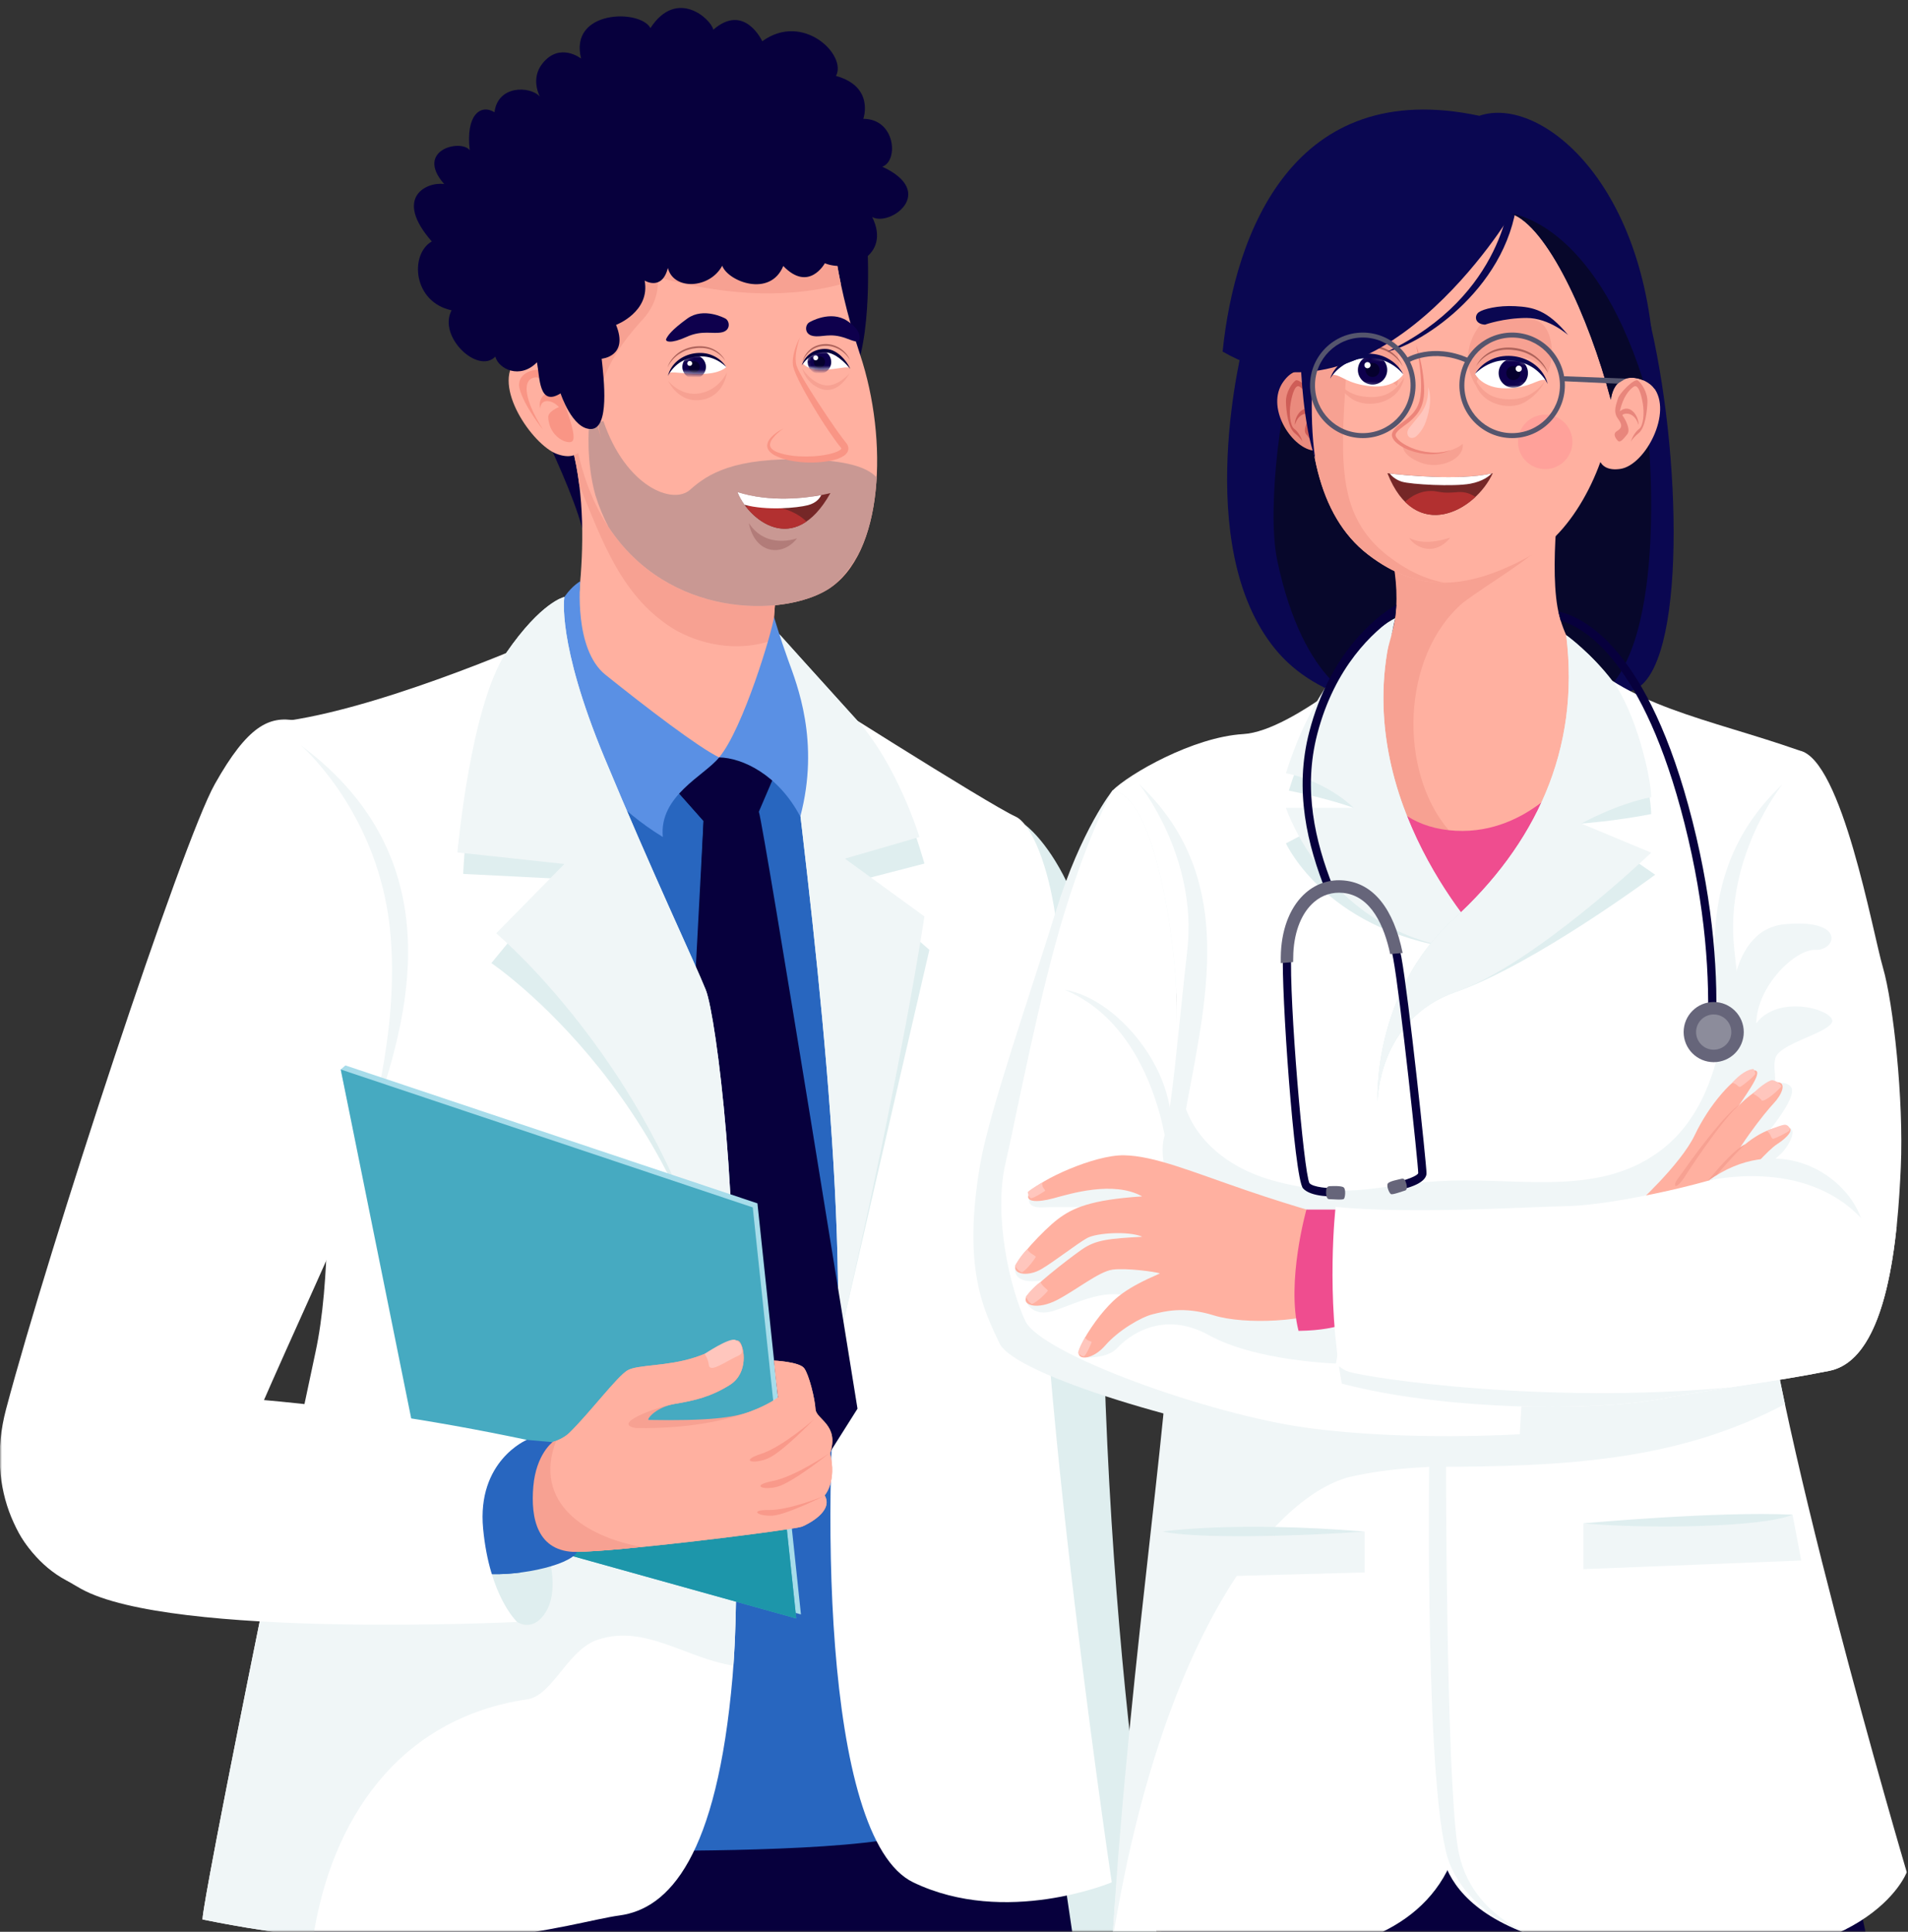
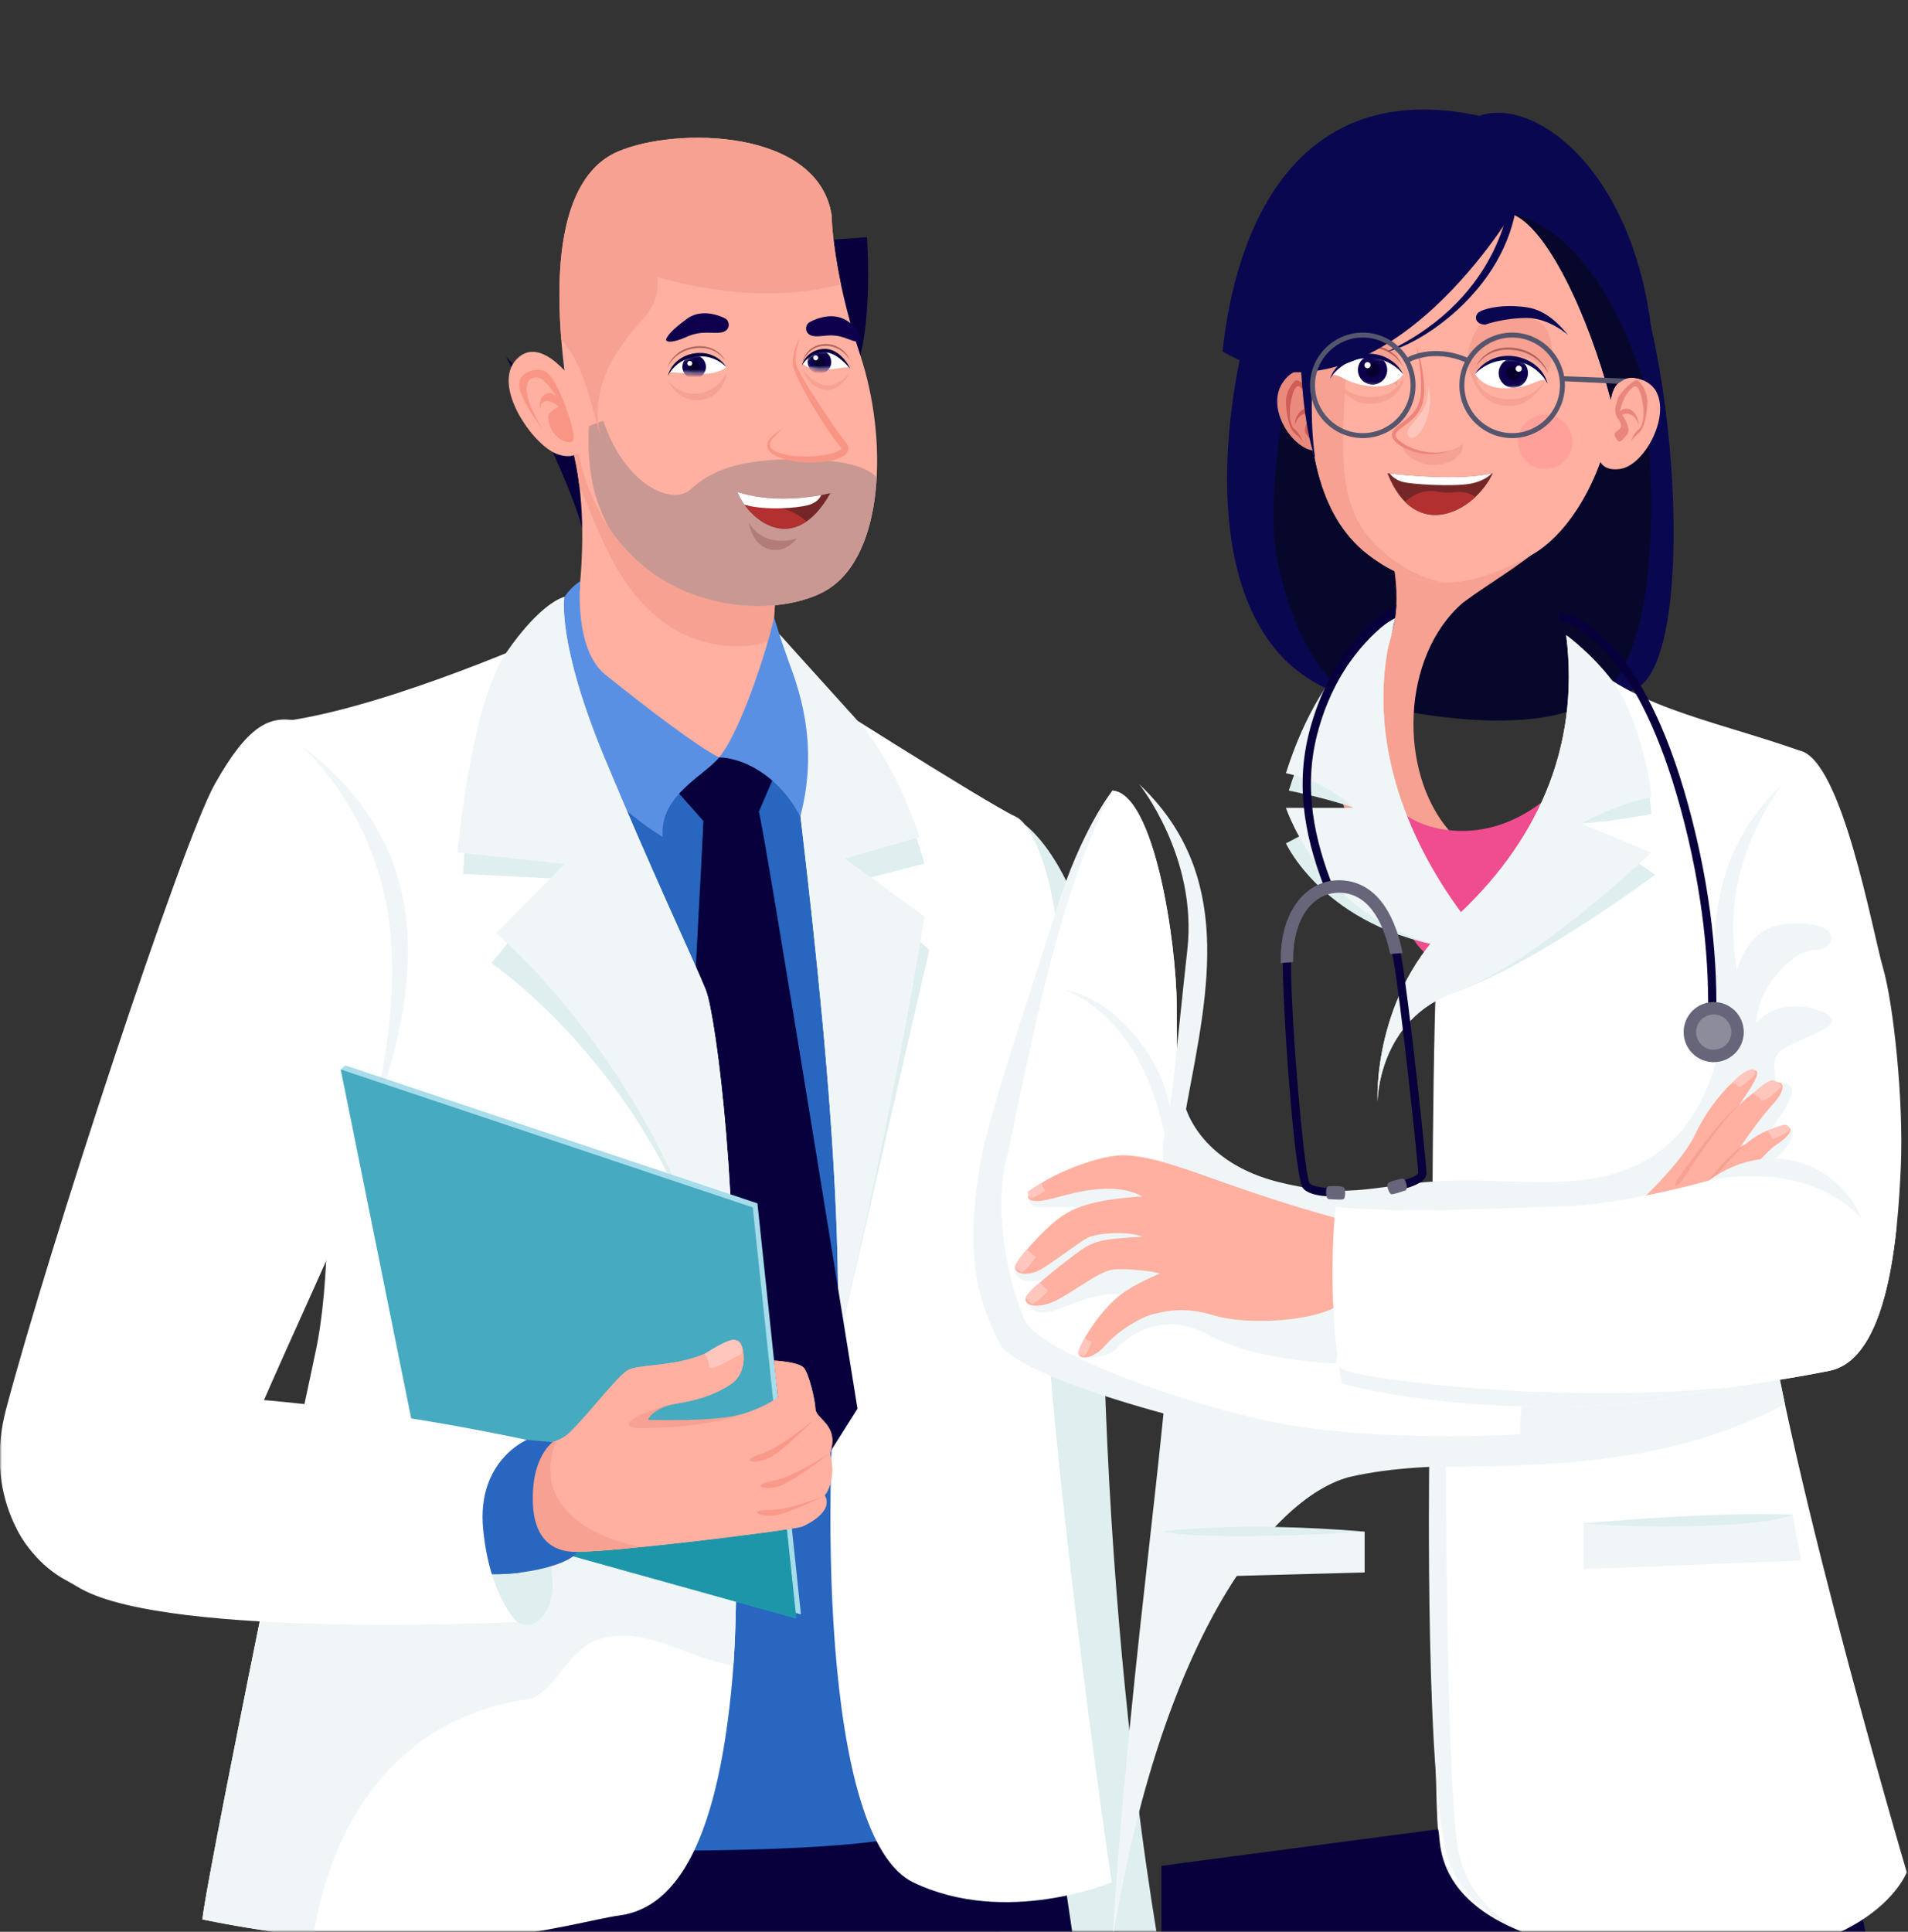
<svg xmlns="http://www.w3.org/2000/svg" width="488" height="494" viewBox="0 0 488 494" fill="none">
  <rect x="0" y="0" width="488" height="494" fill="#333333" stroke="none" />
  <mask id="mask0_858_14168" style="mask-type:luminance" maskUnits="userSpaceOnUse" x="0" y="0" width="488" height="494">
    <path d="M488 0H0V494H488V0Z" fill="white" />
  </mask>
  <g mask="url(#mask0_858_14168)">
    <path d="M262.178 210.926C262.178 210.926 283.919 226.213 282.348 282.275C278.846 407.27 297.39 503.192 297.39 503.192L256.872 508.256C256.872 508.256 251.979 442.003 241.04 363.865C230.103 285.726 233.202 219.679 262.178 210.926Z" fill="#DFEEEF" />
    <path d="M83.226 461.937L73.096 569.141L173.263 576.737L187.53 530.311L193.678 576.737L285.852 572.517L266.236 439.989L83.226 461.937Z" fill="#07003D" />
    <path d="M161.013 473.233C161.013 473.233 209.978 473.891 229.604 469.956C249.23 466.021 237.702 210.29 237.702 210.29L200.502 174.233L137.041 169.238C137.041 169.238 142.77 237.295 143.07 238.561C143.369 239.827 161.013 473.233 161.013 473.233Z" fill="#2866BF" />
    <path d="M203.533 174.35C203.533 174.35 252.594 205.565 259.754 208.82C266.914 212.076 276.199 244.315 267.759 278.844C259.317 313.371 284.342 481.351 284.342 481.351C284.342 481.351 257.198 492.747 233.567 481.351C209.936 469.956 210.08 380.369 215.073 336.319C220.065 292.269 207.671 185.84 203.533 174.35Z" fill="white" />
    <path d="M199.322 162.169C199.322 162.169 209.166 173.14 219.318 184.326C229.47 195.511 236.434 220.835 236.434 220.835L217.879 225.63L237.702 242.895C237.702 242.895 231.019 271.724 214.259 344.41C215.652 286.038 204.036 206.466 199.322 162.169Z" fill="#DFEEEF" />
    <path d="M199.322 162.169C199.322 162.169 209.166 173.14 219.318 184.326C229.47 195.511 235.168 214.043 235.168 214.043L216.098 219.569L236.434 234.349C236.434 234.349 231.017 271.723 214.259 344.408C215.652 286.038 204.036 206.466 199.322 162.169Z" fill="#F0F6F7" />
    <path d="M213.028 61.296L221.729 60.663C221.729 60.663 223.442 83.497 218.695 95.101C207.86 88.751 202.103 60.769 202.419 60.663C202.736 60.558 204.903 58.342 213.028 61.296Z" fill="#07003D" />
    <path d="M129.438 91.229C129.438 91.229 147.156 124.779 149.379 137.218C151.087 131.541 148.578 111.777 148.578 111.777L129.438 91.229Z" fill="#07003D" />
    <path d="M198.681 150.153C198.681 150.153 195.268 175.937 200.501 191.633C188.899 205.511 171.382 198.685 161.372 187.31C151.363 175.935 145.219 169.793 145.219 169.793C145.219 169.793 152.726 138.626 146.357 114.511C158.187 109.052 198.681 150.153 198.681 150.153Z" fill="#FFB0A0" />
    <path d="M173.201 161.376C159.024 153.169 154.024 138.231 148.168 124.089C147.763 120.835 147.177 117.615 146.357 114.511C158.187 109.052 198.681 150.153 198.681 150.153C198.681 150.153 197.917 155.935 197.668 163.687C190.026 166.426 181.019 165.546 173.201 161.376Z" fill="#F7A192" />
    <path d="M212.702 55.065C212.702 55.065 212.782 69.048 220 90.748C227.219 112.447 226.078 141.854 211.725 150.725C197.372 159.595 156.155 157.752 147.509 114.088C138.862 70.424 143.1 45.153 158.066 38.75C173.03 32.347 209.314 32.961 212.702 55.065Z" fill="#FFB0A0" />
    <path d="M155.646 134.776C154.347 132.314 153.206 129.607 152.274 126.609C149.851 117.927 150.639 109.042 150.639 109.042C150.639 109.042 152.34 108.142 154.332 107.671C160.03 124.448 172.059 129.195 176.49 125.249C180.921 121.302 187.569 116.851 206.687 117.503C216.007 117.82 221.653 119.276 224.22 122.104C223.806 129.544 222.283 136.454 219.482 141.879C217.242 145.758 214.575 148.963 211.725 150.725C200.119 157.896 170.959 158.054 155.646 134.776Z" fill="#C99893" />
    <path d="M203.869 137.645C203.869 137.645 196.035 140.652 191.524 133.766C193.107 141.76 200.15 142.472 203.869 137.645Z" fill="#B27C79" />
    <path d="M185.924 95.209C185.924 95.209 185.275 101.374 179.349 102.262C173.424 103.151 170.883 97.355 170.883 97.355C170.883 97.355 174.064 101.522 179.051 100.576C184.038 99.633 185.924 95.209 185.924 95.209Z" fill="#F7A192" />
    <path d="M205.186 94.268C205.186 94.268 206.284 98.495 210.475 99.576C214.667 100.658 217.25 95.493 217.25 95.493C217.25 95.493 214.124 99.119 210.81 98.492C207.496 97.864 205.186 94.268 205.186 94.268Z" fill="#F7A192" />
    <path d="M158.064 38.75C173.03 32.347 209.314 32.961 212.702 55.065C212.702 55.065 212.741 61.608 215.073 72.685C199.575 76.83 183.087 75 168.198 70.879C168.169 70.5 168.145 70.125 168.091 69.733C168.145 70.125 168.17 70.502 168.198 70.879C167.842 70.78 167.482 70.688 167.129 70.586C167.483 70.687 167.842 70.78 168.198 70.879C168.506 74.93 167.353 78.204 164.664 81.379C156.444 90.289 150.57 100.142 153.734 112.083C151.17 103.451 149.265 92.963 143.565 86.853C141.392 59.793 146.546 43.678 158.064 38.75Z" fill="#F7A192" />
    <path d="M147.442 98.588C147.442 98.588 138.598 85.084 132.116 91.872C125.636 98.66 136.265 113.782 142.377 116.064C148.488 118.347 150.127 113.487 149.87 110.128C149.614 106.769 149.261 102.494 147.442 98.588Z" fill="#FFB0A0" />
    <path d="M138.888 109.886C138.888 109.886 134.009 103.791 132.901 99.433C131.792 95.075 137.73 93.605 139.763 95.17C141.798 96.735 143.856 101.718 144.633 103.967C145.41 106.216 147.406 111.647 146.446 112.774C145.486 113.901 140.402 111.902 140.22 106.669C140.169 105.197 142.956 104.097 142.956 104.097C140.958 101.927 138.138 102.064 138.221 104.5C137.314 101.863 140.068 98.988 142.352 101.479C139.362 96.819 137.708 95.905 135.886 96.822C134.065 97.735 133.805 101.79 138.888 109.886Z" fill="#F99585" />
    <path d="M185.413 81.401C185.413 81.401 179.958 78.439 175.787 81.463C171.615 84.486 170.794 85.867 170.405 86.639C170.017 87.412 171.607 87.966 175.612 86.146C179.617 84.327 182.359 85.501 184.691 84.969C187.023 84.435 186.634 81.931 185.413 81.401Z" fill="#0E004D" />
    <path d="M207.079 82.379C207.079 82.379 212.404 79.212 216.701 82.056C219.647 84.006 220.14 85.847 219.789 86.936C219.523 87.759 218.181 87.156 216.355 86.494C212.22 84.994 210.297 86.354 207.944 85.914C205.591 85.473 205.882 82.956 207.079 82.379Z" fill="#0E004D" />
    <path d="M204.597 86.286C204.597 86.286 202.638 90.476 203.258 93.475C203.878 96.475 212.84 110.453 215.721 113.815C218.6 117.177 204.323 119.032 198.147 115.889C193.64 113.414 200.345 109.597 200.345 109.597" fill="#FFB0A0" />
    <path d="M204.597 86.286C204 87.39 203.522 88.561 203.185 89.786C202.86 91.01 202.628 92.302 202.848 93.651C203.183 94.99 203.739 96.1 204.283 97.247C204.829 98.387 205.438 99.487 206.039 100.592C208.498 104.984 211.144 109.221 214.156 113.309C214.342 113.564 214.551 113.815 214.758 114.068C214.853 114.186 214.986 114.339 215.048 114.426C215.085 114.494 215.171 114.571 215.165 114.607C215.212 114.715 215.207 114.654 215.172 114.74C215.181 114.772 215.092 114.838 215.06 114.898C214.974 114.959 214.923 115.032 214.815 115.096C214.014 115.646 212.796 115.968 211.65 116.213C209.3 116.696 206.833 116.805 204.404 116.693C203.189 116.627 201.977 116.482 200.8 116.223C199.649 115.949 198.405 115.625 197.578 114.941C197.152 114.606 196.915 114.16 196.945 113.642C196.991 113.121 197.269 112.577 197.629 112.1C198.366 111.143 199.329 110.322 200.342 109.596C199.224 110.157 198.147 110.844 197.257 111.791C196.82 112.264 196.414 112.825 196.263 113.548C196.11 114.282 196.448 115.106 196.963 115.589C197.463 116.105 198.081 116.428 198.671 116.7C199.266 116.972 199.88 117.19 200.5 117.379C201.741 117.755 203.013 117.96 204.286 118.109C206.837 118.399 209.407 118.324 211.974 117.906C213.259 117.651 214.535 117.386 215.835 116.553C216.154 116.328 216.498 116.053 216.758 115.568C216.896 115.342 216.965 115.035 216.993 114.737C216.982 114.438 216.937 114.135 216.822 113.907C216.726 113.639 216.584 113.489 216.452 113.293L216.157 112.92C215.97 112.688 215.783 112.456 215.601 112.207C214.111 110.261 212.716 108.19 211.331 106.128C209.932 104.071 208.593 101.971 207.258 99.875C206.598 98.823 205.956 97.758 205.332 96.691C204.712 95.635 204.083 94.518 203.713 93.457C203.398 92.352 203.462 91.099 203.653 89.89C203.865 88.676 204.18 87.466 204.597 86.286Z" fill="#F99585" />
    <path d="M205.437 93.027C205.437 93.027 207.047 89.505 211.041 89.665C215.036 89.827 216.996 93.981 216.996 93.981C215.655 93.796 214.581 94.375 210.605 94.554C206.632 94.732 205.437 93.027 205.437 93.027Z" fill="white" />
    <mask id="mask1_858_14168" style="mask-type:luminance" maskUnits="userSpaceOnUse" x="205" y="89" width="12" height="6">
      <path d="M205.437 93.027C205.437 93.027 207.047 89.505 211.041 89.665C215.036 89.827 216.996 93.981 216.996 93.981C215.655 93.796 214.581 94.375 210.605 94.554C206.632 94.732 205.437 93.027 205.437 93.027Z" fill="white" />
    </mask>
    <g mask="url(#mask1_858_14168)">
      <path d="M206.774 91.463C206.166 93.015 206.931 94.766 208.482 95.374C210.034 95.982 211.784 95.218 212.393 93.666C213.001 92.114 212.237 90.364 210.685 89.756C209.133 89.147 207.383 89.912 206.774 91.463Z" fill="#0E004D" />
      <path d="M208.234 92.035C207.943 92.781 208.31 93.621 209.055 93.914C209.801 94.206 210.641 93.838 210.934 93.093C211.226 92.347 210.858 91.507 210.113 91.214C209.366 90.922 208.526 91.29 208.234 92.035Z" fill="#05002D" />
      <path d="M208.029 91.274C207.9 91.601 208.062 91.97 208.389 92.097C208.716 92.225 209.085 92.063 209.211 91.738C209.34 91.411 209.178 91.042 208.853 90.915C208.526 90.785 208.157 90.947 208.029 91.274Z" fill="white" />
    </g>
    <path d="M217.487 94.324C216.921 93.125 216.148 92.003 215.149 91.081C214.171 90.161 212.912 89.376 211.455 89.245C210.043 89.13 208.617 89.48 207.45 90.253C206.286 91.022 205.443 92.191 205.043 93.454C205.764 92.344 206.726 91.449 207.816 90.861C208.908 90.297 210.17 90.037 211.373 90.149C211.964 90.184 212.547 90.37 213.099 90.638C213.663 90.883 214.185 91.24 214.694 91.62C215.702 92.394 216.628 93.317 217.487 94.324Z" fill="#07003D" />
    <path d="M205.212 92.61C205.697 91.399 206.487 90.317 207.51 89.569C208.529 88.813 209.791 88.437 211.058 88.436C212.326 88.376 213.584 88.748 214.69 89.375C215.787 90.021 216.751 90.939 217.379 92.088C216.92 90.851 215.984 89.815 214.874 89.077C213.749 88.353 212.399 87.953 211.048 87.982C209.712 88.019 208.337 88.425 207.295 89.295C206.255 90.147 205.52 91.335 205.212 92.61Z" fill="#AD625A" />
    <path d="M185.749 93.869C185.749 93.869 183.617 90.361 178.619 90.683C173.62 91.006 171.301 95.294 171.301 95.294C172.976 95.053 174.21 95.599 179.195 95.622C184.18 95.645 185.749 93.869 185.749 93.869Z" fill="white" />
    <mask id="mask2_858_14168" style="mask-type:luminance" maskUnits="userSpaceOnUse" x="171" y="90" width="15" height="6">
      <path d="M185.749 93.869C185.749 93.869 183.617 90.361 178.619 90.683C173.62 91.006 171.301 95.294 171.301 95.294C172.976 95.053 174.019 95.599 179.005 95.623C183.99 95.647 185.749 93.869 185.749 93.869Z" fill="white" />
    </mask>
    <g mask="url(#mask2_858_14168)">
      <path d="M174.58 93.214C174.249 94.847 175.305 96.439 176.938 96.77C178.572 97.101 180.163 96.045 180.494 94.413C180.825 92.779 179.769 91.188 178.136 90.857C176.503 90.524 174.911 91.58 174.58 93.214Z" fill="#0E004D" />
      <path d="M176.117 93.526C175.958 94.311 176.466 95.075 177.25 95.234C178.035 95.393 178.799 94.885 178.958 94.102C179.117 93.317 178.61 92.553 177.825 92.394C177.04 92.234 176.276 92.74 176.117 93.526Z" fill="#05002D" />
      <path d="M175.783 92.81C175.713 93.154 175.936 93.488 176.279 93.558C176.623 93.628 176.957 93.405 177.027 93.062C177.097 92.718 176.874 92.383 176.532 92.314C176.189 92.244 175.853 92.466 175.783 92.81Z" fill="white" />
    </g>
    <path d="M185.749 93.869C184.95 92.569 183.708 91.506 182.25 90.898C180.802 90.249 179.145 90.128 177.586 90.357C176.03 90.596 174.51 91.238 173.292 92.248C172.082 93.259 171.18 94.636 170.842 96.128C171.514 94.763 172.55 93.65 173.724 92.811C174.923 92 176.292 91.462 177.728 91.255C179.151 91.032 180.621 91.096 181.998 91.558C183.374 92.011 184.676 92.794 185.749 93.869Z" fill="#07003D" />
    <path d="M185.508 92.292C184.84 90.914 183.616 89.824 182.203 89.182C180.772 88.541 179.157 88.427 177.626 88.625C176.088 88.832 174.585 89.4 173.346 90.343C172.143 91.305 171.108 92.563 170.723 94.052C170.985 93.338 171.417 92.705 171.905 92.136C172.387 91.56 172.944 91.054 173.554 90.625C174.175 90.212 174.83 89.861 175.523 89.589C176.226 89.353 176.945 89.147 177.687 89.074C178.422 88.95 179.17 88.948 179.91 88.996C180.645 89.08 181.376 89.229 182.068 89.502C183.441 90.05 184.681 91.014 185.508 92.292Z" fill="#AD625A" />
    <path d="M212.39 126.098C212.39 126.098 199.992 129.433 188.613 125.839C191.18 132.487 202.92 142.965 212.39 126.098Z" fill="#752727" />
    <path d="M206.249 133.368C200.123 137.56 194.05 133.819 190.715 129.471C200.398 128.287 205.018 132.105 206.249 133.368Z" fill="#B23030" />
    <path d="M210.034 126.607C209.697 127.352 208.825 128.622 206.611 129.194C203.924 129.888 196.089 130.628 190.42 129.082C189.627 127.986 189.01 126.866 188.613 125.839C196.985 128.484 205.902 127.377 210.034 126.607Z" fill="white" />
-     <path d="M138.081 24.69C138.081 24.69 135.575 20.219 138.727 16.249C143.162 10.663 148.629 14.983 148.629 14.983C145.467 2.532 163.683 2.243 166.358 7.174C173.111 -3.167 181.849 4.852 182.44 7.596C190.417 0.631 194.961 10.551 194.961 10.551C205.398 2.953 216.727 14.139 213.807 19.414C223.758 22.158 220.805 30.388 220.805 30.388C229.035 30.388 229.88 41.151 225.659 42.628C239.798 49.169 227.67 58.033 223.077 55.501C227.981 65.419 217.164 69.851 210.966 67.319C210.966 67.319 206.877 74.839 200.334 68.019C196.958 76.183 186.191 71.962 184.717 67.952C181.553 73.861 172.28 74.305 170.82 68.522C169.315 74.495 164.882 71.752 164.882 71.752C166.36 79.77 157.562 83.084 157.562 83.084C160.873 91.167 153.884 91.735 153.884 91.735C154.477 97.06 155.943 109.61 151.165 109.71C146.387 109.81 143.368 100.6 143.368 100.6C137.776 104.085 138.069 96.449 137.337 92.646C133.017 97.074 127.53 94.388 126.687 91.194C122.254 95.808 111.915 86.1 115.501 79.348C105.583 77.237 104.739 65.029 110.436 61.743C100.518 50.437 109.17 46.427 113.601 47.06C106.003 38.408 117.822 35.453 120.142 38.408C119.088 29.545 122.813 26.482 126.474 28.701C127.318 21.735 135.549 21.946 138.081 24.69Z" fill="#07003D" />
    <path d="M197.792 198.941C197.792 198.941 196.138 202.748 194.089 207.569C195.508 212.137 219.319 360.227 219.319 360.227L202.8 386.38L172.518 350.169L179.945 209.936L173.263 202.407L183.931 193.681C183.931 193.683 193.945 192.851 197.792 198.941Z" fill="#07003D" />
    <path d="M196.131 197.003L197.507 199.599C197.507 199.599 191.047 195.725 187.05 195.852C183.054 195.979 182.981 199.786 182.319 203.021C181.658 206.256 188.763 207.716 193.077 207.716C186.733 209.048 183.274 210.305 182.275 212.754C181.511 214.629 184.698 358.506 185.385 365.555L173.263 360.335L179.945 209.937L173.263 202.408L183.931 193.682C183.931 193.682 191.642 193.045 196.131 197.003Z" fill="#07003D" />
    <path d="M197.966 157.776C197.966 157.776 199.337 162.557 201.574 168.763C203.813 174.969 209.773 189.594 204.687 208.821C199.092 198.141 189.899 193.786 183.931 193.683C190.068 186.359 197.559 161.303 197.966 157.776Z" fill="#5A90E4" />
    <path d="M148.41 148.648C148.41 148.648 146.693 165.994 154.839 172.538C165.405 181.027 178.644 191.121 183.931 193.684C180.2 198.363 168.51 203.463 169.528 214.043C146.13 199.598 142.728 180.882 140.328 166.84C140.595 152.8 148.41 148.648 148.41 148.648Z" fill="#5A90E4" />
    <path d="M140.328 162.416C140.328 162.416 100.411 180.305 73.821 184.267C80.153 236.98 88.291 310.649 80.694 345.776C73.096 380.902 51.797 485.86 51.797 490.849C113.418 503.436 145.783 491.541 158.444 489.822C171.106 488.106 183.367 474.883 187.365 428.737C191.363 382.591 181.235 275.107 179.969 259.419C178.703 243.731 154.709 225.866 140.328 162.416Z" fill="white" />
    <path d="M187.857 377.371C148.941 382.365 110.234 388.466 71.14 391.469C62.264 434.725 51.797 487.35 51.797 490.848C62.045 492.941 71.464 494.345 80.138 495.244C84.637 466.03 101.483 439.311 135.14 434.504C141.471 433.238 145.269 421.842 152.867 419.309C164.98 415.272 175.486 424.1 187.587 425.926C188.509 412.94 188.453 395.777 187.857 377.371Z" fill="#F0F6F7" />
    <path d="M144.346 152.657C144.346 152.657 138.505 153.828 129.436 167.019C120.367 180.211 118.468 223.472 118.468 223.472L143.369 224.739L125.676 246.284C125.676 246.284 179.08 282.251 186.864 353.946C189.584 311.051 183.252 259.982 180.509 253.123C177.765 246.265 166.792 223.118 154.552 193.646C142.312 164.174 144.346 152.657 144.346 152.657Z" fill="#DFEEEF" />
    <path d="M144.346 152.657C144.346 152.657 138.505 153.828 129.436 167.019C120.367 180.211 116.99 217.985 116.99 217.985L144.346 220.94L126.908 238.667C126.908 238.667 179.079 282.251 186.863 353.945C189.584 311.05 183.252 259.982 180.509 253.123C177.765 246.265 166.791 223.118 154.551 193.646C142.312 164.173 144.346 152.657 144.346 152.657Z" fill="#F0F6F7" />
    <path d="M54.948 200.498C63.39 185.487 68.875 183.047 75.628 184.267C82.381 185.488 106.016 237.62 103.484 263.926C100.952 290.232 78.16 330.968 57.901 380.69C37.642 430.413 -9.418 401.699 1.556 360.337C12.531 318.975 46.507 215.509 54.948 200.498Z" fill="white" />
    <path d="M76.895 190.552C76.895 190.552 94.32 205.536 98.993 232.235C103.667 258.935 94.02 290.014 94.02 290.014C103.484 263.926 117.835 220.94 76.895 190.552Z" fill="#F0F6F7" />
    <path d="M204.853 412.842L193.725 307.722L88.344 272.452L87.148 273.489L111.442 386.803L204.853 412.842Z" fill="#A7DCEA" />
    <path d="M203.657 413.879L192.529 308.759L87.148 273.489L110.246 387.84L203.657 413.879Z" fill="#46AAC1" />
    <path d="M198.499 365.164L203.657 413.879L110.247 387.84L107.806 375.753C139.012 378.96 171.1 379.149 198.499 365.164Z" fill="#1D96AA" />
    <path d="M124.394 370.546C124.394 370.546 140.513 371.373 145.611 366.413C150.708 361.452 157.872 351.946 160.49 350.43C163.109 348.915 170.548 349.466 177.713 347.124C184.877 344.781 187.908 341.751 189.147 343.129C190.387 344.507 191.49 351.12 186.668 354.151C181.846 357.182 177.701 358.146 172.748 358.973C167.793 359.8 165.451 362.831 165.865 363.106C181.021 363.382 187.633 362.555 192.043 360.902C196.452 359.248 199.482 357.32 199.482 357.32C198.104 349.053 197.983 347.926 197.983 347.926C197.983 347.926 204.441 348.226 205.681 349.88C206.921 351.534 208.436 357.733 208.575 360.351C208.712 362.969 214.775 364.346 212.296 371.649C214.087 378.952 210.917 382.395 210.917 382.395C213.26 386.39 206.784 389.696 205.131 390.386C203.479 391.075 168.897 395.484 152.915 396.587C136.933 397.689 121.779 395.347 121.779 395.347L124.394 370.546Z" fill="#F7A192" />
    <path d="M124.394 370.546C124.394 370.546 140.513 371.373 145.611 366.413C150.708 361.452 157.872 351.946 160.49 350.43C163.109 348.915 170.548 349.466 177.713 347.124C184.877 344.781 187.908 341.751 189.147 343.129C190.387 344.507 191.49 351.12 186.668 354.151C181.846 357.182 177.701 358.146 172.748 358.973C167.793 359.8 156.232 364.132 162.643 365.174C177.799 365.45 187.633 362.555 192.041 360.902C196.45 359.248 198.978 357.328 198.978 357.328C198.043 349.91 197.983 347.927 197.983 347.927C197.983 347.927 204.441 348.228 205.681 349.882C206.921 351.536 208.436 357.735 208.575 360.353C208.712 362.971 214.775 364.347 212.296 371.65C214.087 378.953 210.917 382.397 210.917 382.397C213.26 386.391 206.784 389.698 205.131 390.388C203.479 391.076 168.897 395.485 152.915 396.588C136.933 397.691 121.779 395.348 121.779 395.348L124.394 370.546Z" fill="#FFB0A0" />
    <path d="M180.211 346.223C180.211 346.223 181.105 347.4 181.263 348.93C181.422 350.46 183.004 349.827 186.012 348.138C189.019 346.449 189.598 346.593 189.757 345.711C189.916 344.828 189.652 343.273 188.068 342.646C186.486 342.019 180.211 346.223 180.211 346.223Z" fill="#FFC6BD" />
    <path d="M124.392 370.546C124.392 370.546 135.538 371.115 142.224 368.453C136.208 384.443 149.877 393.012 164.165 395.598C159.954 396.019 156.067 396.366 152.911 396.585C136.928 397.688 121.774 395.345 121.774 395.345L124.392 370.546Z" fill="#F7A192" />
    <path d="M208.159 362.969C208.159 362.969 200.168 369.996 194.658 371.787C189.146 373.578 192.593 374.506 196.312 372.991C200.031 371.474 208.159 362.969 208.159 362.969Z" fill="#F9998A" />
    <path d="M212.122 371.631C212.122 371.631 203.329 377.623 197.64 378.724C191.951 379.825 195.006 381.212 198.884 380.165C202.761 379.118 212.122 371.631 212.122 371.631Z" fill="#F9998A" />
    <path d="M210.658 382.602C210.658 382.602 201.872 386.206 196.65 386.144C191.429 386.081 193.958 387.795 197.566 387.582C201.176 387.369 210.658 382.602 210.658 382.602Z" fill="#F9998A" />
    <path d="M140.155 397.27C140.155 397.27 142.829 405.472 140.155 411.185C138.48 414.761 135.448 416.68 132.26 414.761C129.073 412.842 121.067 402.313 121.121 399.253C121.176 396.194 140.155 397.27 140.155 397.27Z" fill="#DFEEEF" />
    <path d="M128.671 368.583L128.911 368.204H134.726L141.33 368.784C141.33 368.784 137.124 371.873 136.406 380.086C135.688 388.299 137.405 396.929 147.59 396.88C145.576 400.5 130.903 403.529 122.451 402.253C116.232 391.728 123.727 370.317 128.671 368.583Z" fill="#2866BF" />
    <path d="M128.671 368.583L128.911 368.204H132.903C131.163 369.362 130.215 371.471 129.628 373.228C125.219 383.305 127.031 394.209 133.148 402.125C129.364 402.612 125.502 402.714 122.451 402.253C116.232 391.728 123.727 370.317 128.671 368.583Z" fill="#2866BF" />
    <path d="M15.136 359.639C30.753 353.308 55.304 357.069 55.865 357.107C84.082 359.006 110.617 363.106 134.726 368.204C134.726 368.204 121.913 373.577 123.567 390.936C125.219 408.295 132.26 414.761 132.26 414.761C132.26 414.761 43.889 419.115 20.744 406.303C0.376 395.027 -0.323 382.666 5.179 366.659C5.179 366.659 9.734 361.83 15.136 359.639Z" fill="white" />
  </g>
  <mask id="mask3_858_14168" style="mask-type:luminance" maskUnits="userSpaceOnUse" x="0" y="0" width="488" height="494">
    <path d="M488 0H0V494H488V0Z" fill="white" />
  </mask>
  <g mask="url(#mask3_858_14168)">
    <path d="M318.135 87.28C318.135 87.28 304.363 139.448 326.205 166.039C348.046 192.629 401.859 178.7 416.42 176.801C430.982 174.902 430.614 119.96 422.286 83.558C416.073 56.398 318.135 87.28 318.135 87.28Z" fill="#0A0751" />
    <path d="M421.357 109.094C421.357 109.094 427.373 164.341 409.263 177.974C391.152 191.185 348.521 179.492 348.521 179.492C348.521 179.492 333.515 175.863 326.67 143.28C323.833 129.774 327.949 99.269 332.168 89.946C336.389 80.622 351.266 79.972 351.266 79.972L421.357 109.094Z" fill="#07072B" />
-     <path d="M351.545 177.141V171.097C353.998 169.758 356.254 167.66 357.688 164.388C362.458 153.503 358.474 137.53 358.474 137.53L399.348 121.599C399.348 121.599 395.833 146.309 398.85 157.569C401.868 168.829 409.323 172.895 409.323 172.895C409.323 172.895 428.476 232.719 384.993 234.31C347.369 235.687 349.026 198.97 346.215 189.547L351.545 177.141Z" fill="#FFB0A0" />
    <path d="M407.152 213.016C396.385 223.065 379.159 222.348 370.545 212.298C357.624 197.225 358.341 167.795 374.134 154.158C381.952 148.294 390.945 143.604 397.908 136.349C398.395 128.321 399.349 121.601 399.349 121.601L354.848 137.514C354.848 137.514 359.892 153.288 355.122 164.173C353.689 167.446 351.308 170.114 348.855 171.454L340.37 186.015V194.35C343.18 203.773 347.369 235.686 384.993 234.31C405.479 233.561 412.06 219.886 413.293 205.63C411.394 208.197 409.352 210.669 407.152 213.016Z" fill="#F7A192" />
    <path d="M337.335 97.625C337.335 97.625 332.775 91.275 328.217 97.625C323.658 103.976 330.077 114.271 335.761 115.209C341.445 116.147 341.201 113.866 340.835 111.668C340.468 109.47 337.335 97.625 337.335 97.625Z" fill="#EA8A7D" />
    <path d="M333.17 112.997C333.17 112.997 332.761 112.087 331.124 110.748C329.486 109.409 328.961 105.176 328.903 102.767C328.845 100.356 330.423 97.946 331.359 97.303C332.295 96.66 336.155 100.678 336.446 101.911C336.738 103.143 337.849 105.178 336.446 107.053C335.043 108.929 335.628 109.571 336.738 110.268C337.849 110.965 337.031 112.144 336.446 112.731C335.861 113.321 335.026 112.249 334.04 111.018C333.054 109.785 334.836 106.775 335.26 106.298C335.685 105.821 332.352 104.696 331.182 108.661C331.066 106.572 333.229 102.988 335.978 105.182C335.102 101.375 333.561 99.679 332.431 98.894C331.301 98.108 330.52 100.645 330.092 103.145C329.663 105.644 329.935 108.859 331.028 109.68C332.119 110.497 332.858 111.996 333.17 112.997Z" fill="#CE5D57" />
    <path d="M412.658 99.002C412.658 99.002 417.765 92.653 422.871 99.002C427.977 105.352 420.808 118.969 414.442 119.907C408.076 120.845 408.327 115.243 408.736 113.045C409.148 110.847 412.658 99.002 412.658 99.002Z" fill="#FFB0A0" />
    <path d="M417.086 112.997C417.086 112.997 417.496 112.087 419.133 110.748C420.77 109.409 421.296 105.176 421.355 102.767C421.414 100.356 419.834 97.946 418.899 97.303C417.964 96.66 414.104 100.678 413.812 101.911C413.52 103.143 412.409 105.178 413.812 107.053C415.215 108.929 414.63 109.571 413.52 110.268C412.409 110.965 413.227 112.143 413.812 112.731C414.397 113.32 415.231 112.248 416.218 111.017C417.204 109.785 415.422 106.775 414.998 106.298C414.573 105.821 417.907 104.696 419.076 108.661C419.192 106.572 417.029 102.988 414.28 105.182C415.157 101.375 416.697 99.679 417.827 98.894C418.958 98.108 419.738 100.645 420.167 103.144C420.595 105.644 420.323 108.859 419.232 109.68C418.138 110.497 417.398 111.996 417.086 112.997Z" fill="#E8867C" />
    <path d="M349.903 56.663C349.903 56.663 336.551 68.06 335.087 90.283C333.621 112.507 336.878 131.8 349.903 141.813C362.927 151.825 375.47 150.89 391.501 142.056C403.468 135.462 412.015 116.589 412.504 102.825C412.992 89.061 413.481 69.197 401.025 56.661C388.571 44.127 360.322 48.93 349.903 56.663Z" fill="#FFB0A0" />
    <path d="M355.13 142.265C342.105 132.252 342.797 118.574 344.261 96.351C345.727 74.127 355.13 57.114 355.13 57.114C361.225 52.589 373.42 49.076 384.986 49.442C372.056 47.575 356.928 51.447 349.903 56.661C349.903 56.661 336.553 68.058 335.087 90.282C333.621 112.505 336.878 131.798 349.903 141.811C356.367 146.78 362.711 149.05 369.423 148.999C364.594 148.119 359.895 145.927 355.13 142.265Z" fill="#F7A192" />
    <path d="M336.073 90.966C336.073 90.966 334.596 105.822 336.39 117.217C333.435 109.409 332.592 93.855 332.697 91.714C332.802 89.574 336.073 90.966 336.073 90.966Z" fill="#0A0751" />
    <path opacity="0.56" d="M402.172 112.997C402.172 116.843 399.053 119.96 395.209 119.96C391.363 119.96 388.246 116.841 388.246 112.997C388.246 109.151 391.364 106.034 395.209 106.034C399.053 106.032 402.172 109.151 402.172 112.997Z" fill="#FF9797" />
    <path d="M377.458 98.538C377.458 98.538 372.085 91.066 378.923 82.641C386.249 81.542 391.18 80.405 394.186 82.641C397.192 84.876 397.615 91.443 395.901 95.182C392.785 92.238 390.767 90.13 383.767 92.085C381.407 93.06 377.908 95.55 377.458 98.538Z" fill="#F7A192" />
    <path d="M357.303 98.724C357.303 98.724 359.509 91.393 354.949 83.556C351.286 81.743 345.75 81.625 345.75 81.625L339.273 97.051C339.273 97.051 348.173 95.688 351.252 96.07C355.407 96.587 357.303 98.724 357.303 98.724Z" fill="#F7A192" />
    <path d="M377.273 95.615C377.273 95.615 379.866 91.219 386.086 91.537C392.303 91.855 395.258 97.148 395.258 97.148C393.174 96.876 391.504 99.19 385.307 99.302C379.109 99.415 377.273 95.615 377.273 95.615Z" fill="white" />
    <mask id="mask4_858_14168" style="mask-type:luminance" maskUnits="userSpaceOnUse" x="377" y="91" width="19" height="9">
      <path d="M377.273 95.615C377.273 95.615 379.866 91.219 386.086 91.537C392.303 91.855 395.258 97.148 395.258 97.148C393.174 96.876 391.504 99.19 385.307 99.302C379.109 99.415 377.273 95.615 377.273 95.615Z" fill="white" />
    </mask>
    <g mask="url(#mask4_858_14168)">
      <path d="M390.718 94.603C391.157 96.627 389.87 98.624 387.846 99.063C385.822 99.502 383.825 98.216 383.386 96.191C382.947 94.167 384.233 92.17 386.259 91.731C388.282 91.292 390.279 92.577 390.718 94.603Z" fill="#0E004D" />
      <path d="M388.813 95.014C389.023 95.987 388.406 96.947 387.433 97.157C386.46 97.367 385.501 96.75 385.291 95.777C385.081 94.804 385.698 93.844 386.67 93.634C387.643 93.424 388.602 94.043 388.813 95.014Z" fill="#05002D" />
      <path d="M389.214 94.12C389.306 94.546 389.036 94.966 388.61 95.059C388.185 95.151 387.763 94.882 387.671 94.454C387.579 94.028 387.849 93.608 388.276 93.515C388.702 93.423 389.122 93.694 389.214 94.12Z" fill="white" />
    </g>
    <path d="M377.273 95.615C378.246 93.986 379.773 92.646 381.574 91.864C383.365 91.033 385.423 90.855 387.363 91.114C389.302 91.387 391.202 92.159 392.732 93.394C394.253 94.631 395.397 96.327 395.843 98.178C394.984 96.492 393.679 95.125 392.205 94.103C390.702 93.115 388.991 92.468 387.201 92.234C385.428 91.981 383.6 92.084 381.898 92.682C380.196 93.267 378.59 94.26 377.273 95.615Z" fill="#0A0751" />
    <path d="M395.071 97.447C395.071 97.447 394.084 100.379 390.028 102.818C385.972 105.256 377.725 103.363 376.946 96.339C379.049 100.37 381.749 102.373 387.109 102.075C392.468 101.778 395.071 97.447 395.071 97.447Z" fill="#F7A192" />
    <path d="M377.547 93.651C378.354 91.925 379.858 90.55 381.605 89.73C383.374 88.909 385.378 88.741 387.286 88.963C389.2 89.195 391.078 89.876 392.634 91.028C394.147 92.203 395.454 93.75 395.958 95.596C395.62 94.713 395.073 93.932 394.456 93.234C393.848 92.526 393.146 91.905 392.382 91.383C391.603 90.881 390.782 90.454 389.917 90.128C389.039 89.846 388.142 89.602 387.217 89.523C386.301 89.382 385.371 89.39 384.452 89.462C383.539 89.579 382.633 89.777 381.777 90.127C380.081 90.831 378.557 92.048 377.547 93.651Z" fill="#AD625A" />
    <path d="M358.905 95.72C358.905 95.72 356.66 91.136 350.437 90.97C344.212 90.804 340.856 95.852 340.856 95.852C342.955 95.742 344.439 98.179 350.61 98.772C356.78 99.365 358.905 95.72 358.905 95.72Z" fill="white" />
    <mask id="mask5_858_14168" style="mask-type:luminance" maskUnits="userSpaceOnUse" x="340" y="90" width="19" height="9">
      <path d="M358.905 95.72C358.905 95.72 356.66 91.136 350.437 90.97C344.212 90.804 340.856 95.852 340.856 95.852C342.955 95.742 344.439 98.179 350.61 98.772C356.78 99.365 358.905 95.72 358.905 95.72Z" fill="white" />
    </mask>
    <g mask="url(#mask5_858_14168)">
      <path d="M347.459 93.522C346.865 95.508 347.991 97.598 349.976 98.193C351.961 98.786 354.051 97.659 354.646 95.675C355.24 93.69 354.114 91.6 352.129 91.007C350.144 90.412 348.054 91.539 347.459 93.522Z" fill="#0E004D" />
      <path d="M349.327 94.083C349.042 95.037 349.584 96.04 350.537 96.326C351.49 96.612 352.494 96.069 352.78 95.117C353.066 94.163 352.525 93.159 351.571 92.874C350.617 92.588 349.612 93.129 349.327 94.083Z" fill="#05002D" />
      <path d="M348.996 93.159C348.87 93.577 349.108 94.017 349.525 94.142C349.942 94.268 350.383 94.03 350.508 93.613C350.634 93.196 350.396 92.755 349.979 92.63C349.56 92.503 349.12 92.741 348.996 93.159Z" fill="white" />
    </g>
    <path d="M358.905 95.721C358.062 94.021 356.643 92.564 354.907 91.647C353.186 90.68 351.148 90.341 349.194 90.451C347.241 90.572 345.287 91.195 343.665 92.308C342.052 93.422 340.78 95.025 340.192 96.835C341.179 95.22 342.587 93.959 344.136 93.054C345.711 92.186 347.469 91.675 349.27 91.58C351.058 91.465 352.871 91.71 354.522 92.439C356.173 93.152 357.697 94.268 358.905 95.721Z" fill="#0A0751" />
    <path d="M341.019 96.167C341.019 96.167 341.776 99.167 345.631 101.912C349.486 104.658 357.853 103.411 359.175 96.467C356.765 100.324 353.918 102.11 348.597 101.397C343.278 100.685 341.019 96.167 341.019 96.167Z" fill="#F7A192" />
    <path d="M358.784 93.741C358.113 91.959 356.722 90.471 355.043 89.517C353.344 88.561 351.359 88.238 349.438 88.311C347.512 88.394 345.586 88.927 343.945 89.956C342.346 91.009 340.923 92.45 340.277 94.252C340.682 93.397 341.289 92.662 341.957 92.013C342.619 91.355 343.366 90.789 344.17 90.328C344.985 89.888 345.837 89.526 346.725 89.269C347.623 89.056 348.536 88.883 349.464 88.876C350.389 88.806 351.315 88.887 352.225 89.029C353.126 89.217 354.015 89.484 354.84 89.9C356.478 90.732 357.903 92.065 358.784 93.741Z" fill="#AD625A" />
    <path d="M379.807 83.021C379.807 83.021 384.569 81.312 390.429 81.312C396.291 81.312 401.094 85.708 401.094 85.708C395.72 79.195 392.058 78.544 387.58 78.3C383.103 78.056 379.359 79.032 378.218 79.847C377.079 80.66 377.079 82.858 379.807 83.021Z" fill="#0A0751" />
    <path d="M356.632 84.594C356.632 84.594 351.87 82.884 346.009 82.884C340.147 82.884 335.344 87.28 335.344 87.28C340.717 80.768 344.379 80.116 348.857 79.872C353.335 79.629 357.079 80.604 358.219 81.42C359.36 82.234 359.36 84.432 356.632 84.594Z" fill="#0A0751" />
    <path d="M365.232 98.982C365.232 98.982 365.774 102.958 363.025 106.228C363.025 106.228 361.358 108.243 360.486 109.337C359.323 110.793 360.216 112.555 361.851 111.812C362.363 111.579 363.619 110.304 364.383 108.563C365.147 106.821 366.549 102.099 365.232 98.982Z" fill="#FFC6BD" />
    <path d="M358.826 113.828C358.826 113.828 358.273 116.303 363.311 118.291C368.349 120.279 374.734 117.209 374.072 113.497C372.148 115.485 364.195 117.606 358.826 113.828Z" fill="#F7A192" />
    <path d="M362.23 88.257C362.574 89.987 362.889 91.718 363.096 93.463C363.325 95.201 363.484 96.948 363.474 98.686C363.451 100.412 363.328 102.17 362.644 103.68C361.981 105.211 360.769 106.427 359.395 107.466C358.715 108.003 357.987 108.494 357.287 109.105C356.943 109.419 356.588 109.747 356.322 110.206C356.184 110.431 356.087 110.678 356.018 110.975C355.953 111.305 356.034 111.607 356.129 111.868C356.589 112.867 357.362 113.427 358.117 113.945C358.884 114.454 359.71 114.842 360.557 115.154C362.25 115.779 364.036 116.129 365.827 116.162C367.613 116.162 369.416 115.865 371.023 115.122C369.34 115.655 367.577 115.841 365.849 115.683C364.12 115.558 362.415 115.135 360.837 114.457C360.05 114.115 359.29 113.713 358.597 113.236C357.919 112.768 357.249 112.168 356.994 111.535C356.74 111.039 357.31 110.346 357.919 109.824C358.55 109.282 359.29 108.787 359.996 108.239C361.406 107.152 362.776 105.792 363.493 104.049C364.212 102.301 364.307 100.449 364.225 98.674C364.049 95.101 363.302 91.619 362.23 88.257Z" fill="#ED857A" />
-     <path d="M370.906 137.53C371.113 137.28 364.8 139.972 360.404 137.53C362.032 140.135 366.917 142.333 370.906 137.53Z" fill="#F7A192" />
    <path d="M354.854 121.017C354.854 121.017 372.282 123.263 381.797 121.017C377.328 130.725 362.021 139.147 354.854 121.017Z" fill="#752727" />
    <path d="M381.529 121.076C372.991 122.989 358.467 121.443 355.43 121.087C355.849 121.614 356.851 122.659 358.56 123.18C360.895 123.892 371.815 124.486 376.049 123.695C379.303 123.087 380.941 121.692 381.529 121.076Z" fill="white" />
    <path d="M367.62 125.712C363.604 124.922 360.56 127.214 359.365 128.317C365.023 133.967 372.372 131.758 377.375 127.058C373.536 124.697 372.318 126.638 367.62 125.712Z" fill="#B23030" />
    <path d="M386.266 49.643C386.266 49.643 385.002 75.558 354.84 89.9C363.718 87.991 386.815 73.039 388.244 48.967C389.041 41.353 386.266 49.643 386.266 49.643Z" fill="#0A0751" />
    <path d="M386.559 54.649C386.559 54.649 351.953 112.692 312.701 89.9C315.814 59.474 330.872 19.485 378.354 29.615C394.181 24.128 423.432 47.988 423.22 99.479C420.853 96.181 413.046 94.191 411.99 102.21C406.293 80.685 395.633 57.814 386.559 54.649Z" fill="#0A0751" />
    <path d="M411.99 102.209C412.753 96.413 417.038 95.858 420.252 97.234C407.361 56.672 386.558 54.649 386.558 54.649C395.633 57.814 406.293 80.683 411.99 102.209Z" fill="#07072B" />
    <path d="M386.753 112.03C379.313 112.03 373.262 105.978 373.262 98.538C373.262 91.1 379.313 85.049 386.753 85.049C394.193 85.049 400.243 91.1 400.243 98.538C400.243 105.977 394.193 112.03 386.753 112.03ZM386.753 86.313C380.012 86.313 374.528 91.797 374.528 98.537C374.528 105.278 380.012 110.762 386.753 110.762C393.493 110.762 398.979 105.278 398.979 98.537C398.979 91.797 393.495 86.313 386.753 86.313Z" fill="#55556D" />
    <path d="M348.555 112.03C341.115 112.03 335.064 105.978 335.064 98.538C335.064 91.1 341.115 85.049 348.555 85.049C355.995 85.049 362.046 91.1 362.046 98.538C362.046 105.977 355.995 112.03 348.555 112.03ZM348.555 86.313C341.814 86.313 336.33 91.797 336.33 98.537C336.33 105.278 341.814 110.762 348.555 110.762C355.296 110.762 360.78 105.278 360.78 98.537C360.78 91.797 355.296 86.313 348.555 86.313Z" fill="#55556D" />
    <path d="M375.218 92.814C366.429 88.896 360.162 92.732 360.099 92.77L359.421 91.701C359.696 91.525 366.292 87.449 375.733 91.657L375.218 92.814Z" fill="#55556D" />
    <path d="M413.68 98.118L399.593 97.468L399.631 96.202L415.82 96.81L413.68 98.118Z" fill="#55556D" />
    <path d="M348.734 190.552C348.734 190.552 350.955 210.175 370.545 212.298C390.134 214.422 401.914 197.516 401.914 197.516C401.914 197.516 387.059 239.933 370.957 245.21C354.854 250.484 348.734 190.552 348.734 190.552Z" fill="#EF4D8F" />
    <path d="M297.044 477.13V576.737L493.588 570.828L468.635 454.424L297.044 477.13Z" fill="#07003D" />
-     <path d="M354.378 165.651C354.378 165.651 330.935 186.957 318 187.717C305.064 188.478 288.705 197.989 284.52 202.173C294.031 222.718 304.684 248.968 299.738 270.274C294.792 291.579 291.748 314.406 297.455 327.723C303.162 341.039 296.313 376.046 290.988 425.691C285.662 475.336 284.521 496.33 284.521 496.33C284.521 496.33 354.143 513.762 370.883 476.859C387.622 439.955 375.448 238.62 375.448 238.62C375.448 238.62 341.348 210.599 354.378 165.651Z" fill="white" />
    <path d="M344.959 377.735C356.363 375.075 367.864 374.983 379.805 374.57C379.775 361.769 379.503 345.329 379.223 332.787H298.873C301.339 346.736 288.8 423.53 284.521 496.33C296.819 419.73 324.747 383.311 344.959 377.735Z" fill="#F0F6F7" />
    <path d="M402.331 165.651C402.331 165.651 407.4 209.123 367.839 238.62C364.986 282.449 366.697 465.636 367.839 467.918C368.981 470.201 363.844 495.877 420.912 500.445C477.979 505.013 487.681 478.762 487.681 478.762C487.681 478.762 451.729 357.208 449.446 314.978C447.163 272.748 450.016 208.722 460.289 191.942C436.891 183.722 415.63 180.634 402.331 165.651Z" fill="white" />
    <path d="M451.529 332.787H366.281C366.268 345.746 365.494 362.263 365.552 375.104C401.332 375.104 429.404 373.392 456.53 359.06C454.508 349.608 452.783 340.682 451.529 332.787Z" fill="#F0F6F7" />
    <path d="M365.549 373.304C365.549 373.304 364.333 461.391 370.883 476.859C377.433 492.327 396.26 496.33 396.26 496.33C396.26 496.33 375.746 491.904 372.791 472.066C369.836 452.229 369.836 373.304 369.836 373.304H365.549Z" fill="#F0F6F7" />
    <path d="M339.306 306.797C339.306 306.797 335.121 328.863 339.306 351.31C362.514 360.059 405.884 361.201 424.527 357.777C443.17 354.352 452.681 353.592 467.899 350.548C483.117 347.504 485.4 315.547 486.161 298.427C486.922 281.307 484.259 256.578 481.596 247.447C478.932 238.317 471.134 194.264 460.291 191.942C449.449 189.62 441.65 234.703 442.982 250.872C444.313 267.041 443.171 294.053 440.509 297.858C433.851 302.614 413.782 308.13 401.227 308.416C388.669 308.699 359.089 312.504 339.306 306.797Z" fill="white" />
    <path d="M446.361 275.201C446.361 275.201 450.08 272.464 451.822 273.714C453.563 274.964 449.764 279.475 450.556 279.158C451.348 278.842 455.385 275.28 457.956 277.814C460.528 280.346 449.923 292.216 449.923 292.216C449.923 292.216 455.366 287.848 457.511 288.331C459.657 288.814 457.758 292.295 456.412 294.037C455.067 295.778 452.732 297.241 452.732 297.241L438.895 301.914L446.361 275.201Z" fill="#F0F6F7" />
    <path d="M455.932 200.498C455.932 200.498 440.927 219.048 443.587 242.894C446.247 266.739 447.386 282.398 449.602 291.184C451.817 299.97 441.371 321.813 440.738 322.762C440.105 323.712 434.407 316.747 434.407 316.747C434.407 316.747 448.967 310.311 443.587 281.716C438.205 253.122 431.559 223.528 455.932 200.498Z" fill="#F0F6F7" />
    <path d="M442.489 263.317C442.489 263.317 440.763 237.823 456.474 236.346C472.186 234.869 469.654 243.113 464.378 242.895C459.103 242.678 449.376 252.185 449.175 261.675C455.303 253.65 470.583 258.726 468.43 261.675C466.277 264.624 454.882 266.945 454.037 270.744C453.193 274.542 455.449 275.12 452.106 283.906C448.762 292.692 442.883 287.651 442.883 287.651L442.489 263.317Z" fill="#F0F6F7" />
    <path d="M284.521 202.173C284.521 202.173 276.531 212.065 270.064 232.99C263.597 253.914 253.122 283.925 250.762 297.378C246.015 324.444 251.683 335.13 255.629 343.499C259.576 351.87 306.679 365.387 332.123 368.81C357.568 372.235 390.668 368.81 390.668 368.81V333.046C390.668 333.046 336.201 324.297 323.106 319.351C310.012 314.405 303.549 306.207 302.305 302.231C301.061 298.255 301.064 274.073 300.972 257.335C300.88 240.598 295.173 202.935 284.521 202.173Z" fill="#F0F6F7" />
    <path d="M284.521 202.173C284.521 202.173 278.783 212.253 272.316 233.179C265.849 254.102 260.173 284.351 257.129 297.667C254.085 310.983 258.307 329.452 262.255 337.821C266.202 346.192 309.134 361.741 334.577 365.164C360.023 368.589 388.706 366.761 388.706 366.761L390.666 333.046C390.666 333.046 336.199 324.297 323.105 319.351C310.01 314.405 303.548 306.207 302.303 302.231C301.059 298.255 301.062 274.073 300.97 257.335C300.88 240.598 295.173 202.935 284.521 202.173Z" fill="white" />
    <path d="M266.642 304.245L263.262 306.688C263.262 306.688 262.607 308.914 266.642 308.755C270.678 308.597 280.57 308.692 280.808 308.763C281.045 308.835 264.901 320.293 263.556 321.291C262.212 322.288 259.649 324.155 259.649 324.155C259.649 324.155 258.412 329.41 268.622 327.036C266.011 331.071 262.408 332.787 262.408 332.787C262.408 332.787 263.794 336.532 268.622 335.425C273.449 334.317 282.47 328.777 289.513 331.863C284.132 336.216 277.482 347.149 277.482 347.149C277.482 347.149 283.182 347.532 285.793 344.684C288.405 341.835 297.188 334.792 309.217 341.438C321.245 348.086 341.691 348.676 341.691 348.676L345.631 326.459L325.835 310.258C325.835 310.258 299.245 300.445 296.396 299.971C293.549 299.496 266.642 304.245 266.642 304.245Z" fill="#F0F6F7" />
    <path d="M291.334 200.498C291.334 200.498 306.339 219.048 303.679 242.894C301.018 266.739 299.879 282.398 297.664 291.184C295.448 299.97 305.894 321.813 306.527 322.762C307.16 323.712 312.859 316.747 312.859 316.747C312.859 316.747 298.298 310.311 303.679 281.716C309.059 253.122 315.707 223.528 291.334 200.498Z" fill="#F0F6F7" />
    <path d="M441.059 256.92C441.059 256.92 441.059 281.162 425.548 293.574C410.037 305.985 390.094 301.323 371.103 301.913C352.11 302.503 346.73 307.156 327.104 302.298C307.478 297.439 301.562 283.576 302.305 276.737C297.597 297.206 308.744 322.851 308.744 322.851C308.744 322.851 329.636 348.401 373.32 345.553C417.003 342.704 444.432 324.345 448.426 314.848C452.421 305.352 441.059 256.92 441.059 256.92Z" fill="#F0F6F7" />
    <path d="M418.059 308.509C418.059 308.509 429.852 297.856 433.466 290.247C437.081 282.638 443.358 275.22 447.734 273.889C452.109 272.557 447.02 279.167 444.452 283.162C441.883 287.157 434.608 300.852 432.326 305.276C430.043 309.698 418.059 308.509 418.059 308.509Z" fill="#FFB0A0" />
    <path d="M429.044 310.411C429.044 310.411 436.178 296.573 440.03 289.153C443.882 281.734 451.301 276.884 454.297 276.741C457.293 276.598 455.628 280.07 453.63 282.163C451.634 284.254 443.549 294.242 440.6 301.756C437.652 309.269 429.044 310.411 429.044 310.411Z" fill="#FFB0A0" />
    <path d="M438.895 300.428C438.895 300.428 447.917 287.838 456.886 288.154C459.313 288.471 457.202 290.872 454.591 292.533C451.981 294.194 447.469 299.814 445.411 301.396C443.353 302.979 438.895 300.428 438.895 300.428Z" fill="#FFB0A0" />
    <path d="M448.524 273.387C448.524 273.387 448.893 274.093 448.947 274.542C449 274.99 445.746 277.602 445.17 277.892C444.594 278.183 444.366 277.138 443.043 276.895C444.842 274.777 447.18 273.314 448.524 273.387Z" fill="#FFC6BD" />
    <path d="M448.425 279.713C448.425 279.713 449.961 280.465 450.635 281.454C451.861 281.613 455.194 278.363 455.534 277.943C455.874 277.523 454.294 276.31 453.305 276.231C452.316 276.151 448.867 278.881 448.425 279.713Z" fill="#FFC6BD" />
    <path d="M451.877 289.177C451.877 289.177 455.015 287.86 456.228 287.65C457.441 287.441 458.048 288.776 457.599 289.177C457.151 289.578 454.38 290.971 453.642 291.184C452.904 291.398 453.066 289.884 451.877 289.177Z" fill="#FFC6BD" />
    <path d="M430.613 301.348C430.613 301.348 440.358 286.089 445.169 282.275C441.376 284.617 433.7 295.024 431.443 298.23C429.188 301.434 428.278 302.305 428.436 303.058C428.593 303.81 429.89 302.465 430.613 301.348Z" fill="#F7A192" />
    <path d="M446.354 292.596C446.354 292.596 438.157 300.498 436.151 304.983C434.147 309.468 434.093 305.88 434.885 304.561C435.677 303.241 442.627 294.401 446.354 292.596Z" fill="#F7A192" />
    <path d="M342.729 311.743C342.729 311.743 332.457 309.08 318.57 304.324C304.684 299.569 295.221 295.574 287.515 295.431C279.812 295.288 265.782 301.851 263.594 304.704C261.406 307.557 265.307 307.557 269.491 306.417C273.676 305.274 284.804 301.851 292.127 305.941C278.907 306.797 274.294 308.937 270.583 311.743C266.874 314.549 259.646 322.348 259.646 324.155C259.646 325.962 263.165 326.391 266.351 324.536C269.538 322.68 275.624 317.926 278.05 316.594C280.475 315.262 288.655 314.739 292.174 316.262C283.803 316.737 280.332 316.975 276.67 319.543C273.008 322.112 263.187 329.744 262.403 331.812C261.618 333.88 265.47 334.951 270.321 332.454C275.172 329.957 281.021 325.177 284.517 324.679C288.013 324.18 295.892 325.261 296.66 325.647C288.013 329.387 285.373 331.741 282.449 335.094C279.524 338.447 276.171 343.725 275.885 345.794C275.599 347.862 279.451 347.792 282.733 344.01C286.015 340.229 291.863 336.805 294.789 336.091C297.713 335.378 302.636 333.952 310.483 336.377C318.329 338.803 334.736 338.09 341.584 334.238C348.436 330.384 342.729 311.743 342.729 311.743Z" fill="#FFB0A0" />
    <path d="M262.844 304.857C262.844 304.857 263.082 306.104 263.577 306.38C264.071 306.657 267.118 304.659 267.296 304.52C267.296 304.125 266.88 304.006 266.663 303.373C266.446 302.74 266.613 302.363 266.613 302.363C266.613 302.363 263.695 303.968 262.844 304.857Z" fill="#FFC6BD" />
    <path d="M275.715 345.982C275.715 345.982 276.609 346.883 277.173 346.835C277.738 346.788 279.148 343.428 279.218 343.213C278.996 342.885 278.586 343.02 278.051 342.616C277.516 342.212 277.549 341.978 277.549 341.978C277.549 341.978 275.922 344.767 275.715 345.982Z" fill="#FFC6BD" />
    <path d="M259.602 323.672C259.602 323.672 260.114 324.86 261.361 325.354C262.766 324.642 264.784 321.734 264.903 321.436C265.021 321.14 263.17 320.48 262.76 319.425C260.905 321.199 259.602 323.672 259.602 323.672Z" fill="#FFC6BD" />
    <path d="M262.413 331.545C262.413 331.545 262.748 332.794 263.911 333.463C265.403 332.962 267.821 330.376 267.98 330.098C268.139 329.821 266.405 328.902 266.151 327.798C264.061 329.286 262.413 331.545 262.413 331.545Z" fill="#FFC6BD" />
-     <path d="M343.563 309.309H334.138C334.138 309.309 328.911 327.826 332.121 340.33C344.037 340.172 346.886 336.849 346.886 336.849L343.563 309.309Z" fill="#EF4D8F" />
    <path d="M449.446 297.362C441.605 301.857 412.901 308.148 401.224 308.413C388.669 308.699 360.745 310.525 341.603 308.622C341.603 308.622 339.008 331.364 343.193 353.811C367.973 360.412 405.884 361.2 424.527 357.775C443.168 354.351 452.681 353.591 467.897 350.547C479.283 348.27 483.428 329.808 485.111 313.484C473.184 302.639 465.513 296.265 449.446 297.362Z" fill="white" />
    <path d="M436.964 301.913C436.964 301.913 461.212 295.855 475.983 311.472C471.552 299.443 454.078 289.61 436.964 301.913Z" fill="#F0F6F7" />
    <path d="M356.801 158.101C356.801 158.101 339.345 171.152 329.636 202.173C340.5 204.389 346.215 206.59 346.215 206.59L328.901 215.665C328.901 215.665 339.66 239.313 375.324 242.894C380.916 242.043 380.916 242.043 380.916 242.043C380.916 242.043 343.132 203.942 356.801 158.101Z" fill="#DFEEEF" />
    <path d="M356.801 158.101C356.801 158.101 338.61 166.705 328.899 197.726C339.764 199.942 346.213 206.59 346.213 206.59H328.899C328.899 206.59 339.659 239.313 375.323 242.894C380.915 242.043 380.914 242.043 380.914 242.043C380.914 242.043 347.832 208.684 354.778 166.836C355.1 164.892 355.749 163.321 356.194 161.078C356.352 160.288 356.62 159.029 356.801 158.101Z" fill="#F0F6F7" />
    <path d="M400.583 162.416C400.583 162.416 407.222 167.213 412.693 174.556C418.162 181.9 422.246 202.475 422.314 208.174C413.292 209.957 404.446 210.601 404.446 210.601L423.334 223.685C423.334 223.685 392.418 246.687 372.37 253.652C352.323 260.616 352.323 281.718 352.323 281.718C352.323 281.718 350.846 254.073 371.738 235.08C392.628 216.086 404.235 191.854 400.583 162.416Z" fill="#DFEEEF" />
    <path d="M400.583 162.416C400.583 162.416 407.222 167.213 412.693 174.556C418.162 181.9 422.246 198.149 422.315 203.848C413.292 205.631 404.446 210.601 404.446 210.601L422.315 218.046C422.315 218.046 392.416 246.687 372.369 253.652C352.322 260.616 352.322 281.718 352.322 281.718C352.322 281.718 350.844 254.073 371.736 235.08C392.628 216.086 404.235 191.854 400.583 162.416Z" fill="#F0F6F7" />
    <path d="M344.959 350.776C344.017 350.487 343.191 349.984 342.451 349.367C342.671 350.846 342.916 352.329 343.191 353.811C343.779 353.967 344.382 354.117 344.984 354.267C345.325 354.352 345.68 354.439 346.047 354.528C370.803 360.463 406.584 361.07 424.526 357.775C431.543 356.486 437.266 355.574 442.487 354.776C395.476 359.165 350.627 352.517 344.959 350.776Z" fill="#F0F6F7" />
    <path d="M404.973 389.553L458.479 387.338L460.685 399.05L404.973 401.265V389.553Z" fill="#F0F6F7" />
    <path d="M298.942 391.874C301.474 391.557 349.033 391.657 349.033 391.657V402.102L297.044 403.509L298.942 391.874Z" fill="#F0F6F7" />
    <path d="M297.39 391.642C297.39 391.642 315.69 388.907 349.033 391.656C331.306 392.93 305.68 393.52 297.39 391.642Z" fill="#DFEEEF" />
    <path d="M404.973 389.553C404.973 389.553 439.407 386.388 458.479 387.338C450.96 390.608 420.818 391.031 404.973 389.553Z" fill="#DFEEEF" />
    <path d="M298.614 295.03C298.614 295.03 295.765 262.935 272.34 253.122C286.585 255.338 303.995 276.953 298.614 295.03Z" fill="#F0F6F7" />
    <path d="M334.871 187.132C330.968 202.121 334.334 216.061 339.264 228.281C339.611 227.553 340.237 227.066 340.967 226.825C336.32 215.1 333.239 201.816 336.923 187.665C341.421 170.394 351.256 161.532 356.839 157.699L357.136 154.611C351.883 157.751 340.136 166.915 334.871 187.132Z" fill="#07003D" />
    <path d="M356.554 304.56C355.987 304.644 355.453 304.261 355.354 303.692C355.253 303.114 355.64 302.566 356.218 302.465C359.711 301.859 362.588 300.639 362.733 299.996C362.756 297.969 358.134 254.728 356.339 245.122C354.947 237.678 351.609 228.632 343.601 227.808C340.693 227.511 337.983 228.357 335.768 230.259C332.512 233.049 330.558 237.801 330.262 243.636C329.658 255.525 333.453 299.903 334.916 302.55C335.836 303.612 339.789 303.95 342.284 303.831C342.869 303.803 343.367 304.254 343.394 304.84C343.422 305.425 342.977 305.915 342.385 305.95C341.208 306.007 335.237 306.172 333.255 303.864C331.007 301.246 327.648 253.259 328.141 243.53C328.468 237.108 330.683 231.822 334.384 228.65C337.054 226.36 340.317 225.341 343.816 225.701C351.184 226.459 356.235 233.041 358.421 244.736C360.227 254.399 364.875 297.976 364.851 300.034C364.816 302.832 359.053 304.131 356.576 304.56C356.572 304.558 356.563 304.558 356.554 304.56Z" fill="#07003D" />
    <path d="M339.191 304.329C339.191 304.329 339.246 303.349 340.047 303.33C340.847 303.311 343.107 303.177 343.681 303.66C344.256 304.144 344.066 306.243 343.715 306.584C343.363 306.924 340.741 306.644 339.972 306.659C339.204 306.673 339.083 305.183 339.191 304.329Z" fill="#66657A" />
    <path d="M359.441 301.99C359.441 301.99 359.205 301.224 358.432 301.439C357.66 301.654 355.358 302.028 354.95 302.658C354.542 303.288 355.325 305.133 355.761 305.356C356.196 305.579 358.633 304.656 359.371 304.446C360.109 304.236 359.792 302.775 359.441 301.99Z" fill="#66657A" />
    <path d="M343.873 225.171C340.223 224.795 336.825 225.86 334.041 228.244C330.23 231.513 327.946 236.931 327.613 243.5C327.579 244.177 327.569 245.135 327.578 246.283L330.736 246.022C330.74 245.134 330.758 244.333 330.791 243.662C331.08 237.973 332.969 233.356 336.112 230.66C338.215 228.854 340.788 228.05 343.547 228.335C350.792 229.08 354.076 236.974 355.566 243.966L358.751 243.702C356.423 232.346 351.296 225.935 343.873 225.171Z" fill="#66657A" />
    <path d="M432.883 210.011C421.632 165.573 404.919 157.725 398.58 156.38L399.172 158.691C405.396 160.537 420.391 169.31 430.828 210.532C436.299 232.14 437.38 250.255 436.717 264.201H438.829C439.493 250.068 438.393 231.778 432.883 210.011Z" fill="#07003D" />
    <path d="M438.306 271.615C442.553 271.615 445.996 268.172 445.996 263.925C445.996 259.679 442.553 256.236 438.306 256.236C434.06 256.236 430.617 259.679 430.617 263.925C430.617 268.172 434.06 271.615 438.306 271.615Z" fill="#66657A" />
    <path d="M438.306 268.432C440.795 268.432 442.813 266.414 442.813 263.925C442.813 261.436 440.795 259.419 438.306 259.419C435.817 259.419 433.799 261.436 433.799 263.925C433.799 266.414 435.817 268.432 438.306 268.432Z" fill="#8C8C9B" />
  </g>
</svg>